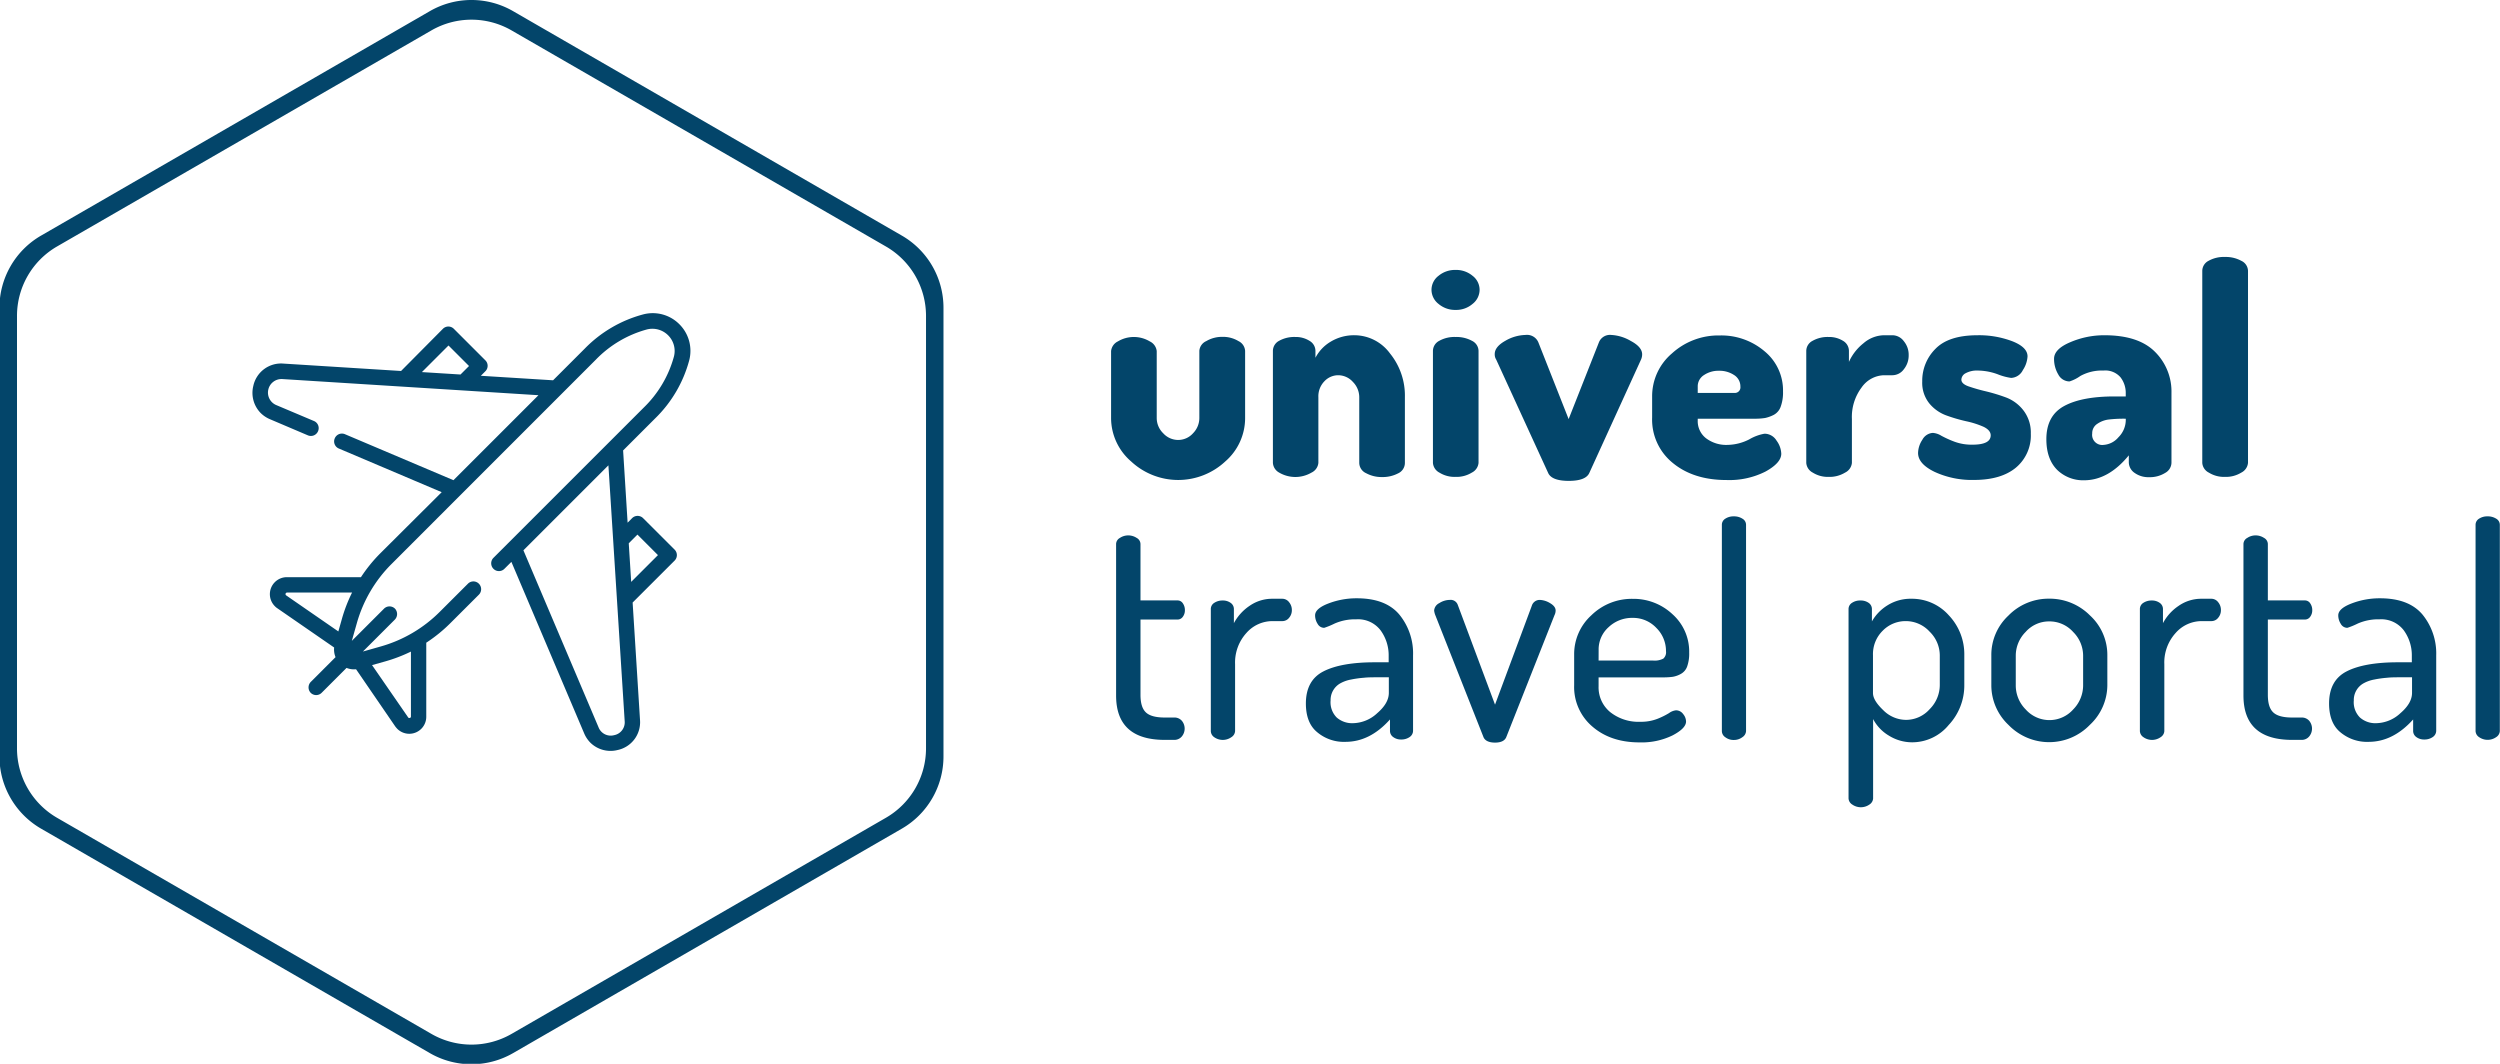
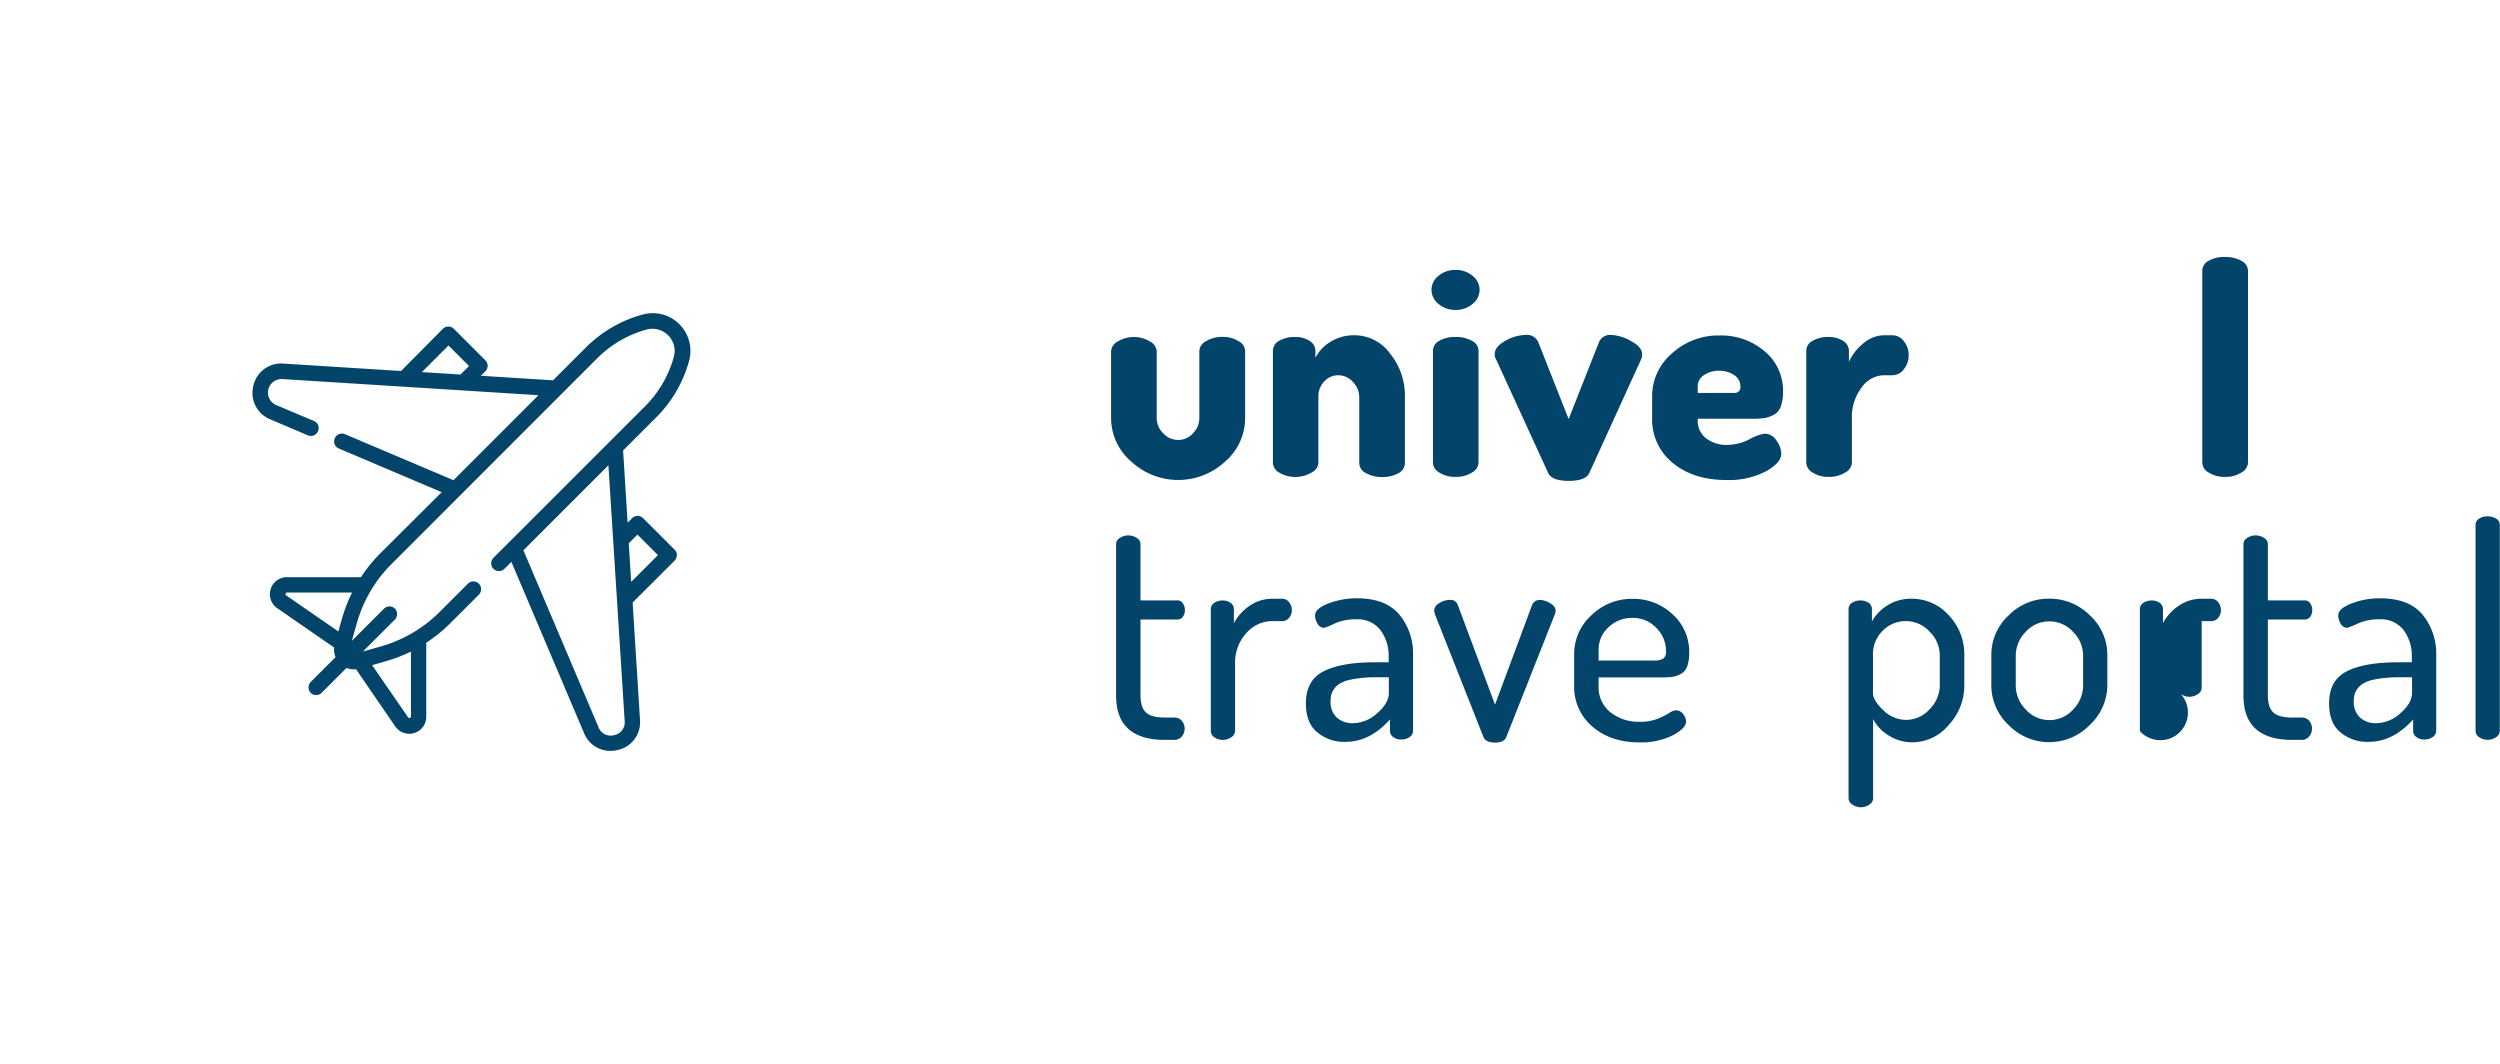
<svg xmlns="http://www.w3.org/2000/svg" id="Layer_1" data-name="Layer 1" viewBox="0 0 588.3 250.34">
  <title>utp-logo-wide</title>
-   <path d="M212.22,55.44,120.75,2.63a19.58,19.58,0,0,0-19.61,0L9.67,55.44a19.61,19.61,0,0,0-9.8,17V178a19.63,19.63,0,0,0,9.8,17l91.47,52.81a19.62,19.62,0,0,0,19.61,0L212.22,195a19.61,19.61,0,0,0,9.8-17V72.42A19.59,19.59,0,0,0,212.22,55.44Zm5.69,120.64a18.88,18.88,0,0,1-9.44,16.36l-88.08,50.85a18.89,18.89,0,0,1-18.88,0L13.42,192.44A18.9,18.9,0,0,1,4,176.08V74.37A18.87,18.87,0,0,1,13.42,58L101.51,7.16a18.89,18.89,0,0,1,18.88,0L208.47,58a18.85,18.85,0,0,1,9.44,16.35Z" style="fill:#03456a" />
  <path d="M261.46,98.41V82.63a2.85,2.85,0,0,1,1.6-2.29,7.3,7.3,0,0,1,7.51,0,2.86,2.86,0,0,1,1.63,2.28V98.36a5,5,0,0,0,1.52,3.59,4.76,4.76,0,0,0,3.53,1.58,4.68,4.68,0,0,0,3.5-1.58,5.12,5.12,0,0,0,1.48-3.59V82.55a2.73,2.73,0,0,1,1.63-2.28,7.27,7.27,0,0,1,3.77-1,7,7,0,0,1,3.81,1A2.74,2.74,0,0,1,293,82.56V98.41a13.5,13.5,0,0,1-4.67,10.18,16.25,16.25,0,0,1-22.15,0A13.51,13.51,0,0,1,261.46,98.41Z" style="fill:#03456a" />
  <path d="M299.54,108.93V82.56A2.7,2.7,0,0,1,301,80.2a7.32,7.32,0,0,1,3.84-.9,6,6,0,0,1,3.32.91,2.74,2.74,0,0,1,1.39,2.37v1.61a9.47,9.47,0,0,1,3.56-3.77,10.61,10.61,0,0,1,5.72-1.53,10.41,10.41,0,0,1,8.27,4.29,15.73,15.73,0,0,1,3.5,10.25v15.5a2.7,2.7,0,0,1-1.6,2.46,7.81,7.81,0,0,1-3.8.87,7.55,7.55,0,0,1-3.71-.9,2.71,2.71,0,0,1-1.63-2.42V93.48a5.12,5.12,0,0,0-1.48-3.59,4.66,4.66,0,0,0-3.5-1.59,4.47,4.47,0,0,0-3.22,1.42,5.06,5.06,0,0,0-1.42,3.76v15.46a2.84,2.84,0,0,1-1.63,2.28,7.52,7.52,0,0,1-7.58,0A2.81,2.81,0,0,1,299.54,108.93Z" style="fill:#03456a" />
  <path d="M338.52,71.52a4.24,4.24,0,0,1-1.66-3.33,4.15,4.15,0,0,1,1.66-3.29,6.07,6.07,0,0,1,4-1.38,6,6,0,0,1,4,1.38,4.15,4.15,0,0,1,1.66,3.29,4.24,4.24,0,0,1-1.66,3.33,5.9,5.9,0,0,1-4,1.41A6,6,0,0,1,338.52,71.52Zm-1.32,37.41V82.56a2.7,2.7,0,0,1,1.49-2.36,7.32,7.32,0,0,1,3.84-.9,7.59,7.59,0,0,1,3.85.9,2.69,2.69,0,0,1,1.55,2.36v26.37a2.86,2.86,0,0,1-1.59,2.29,6.83,6.83,0,0,1-3.81,1,6.74,6.74,0,0,1-3.8-1A2.81,2.81,0,0,1,337.2,108.93Z" style="fill:#03456a" />
  <path d="M351.74,83.32q0-1.72,2.49-3.12A9.89,9.89,0,0,1,359,78.82a2.88,2.88,0,0,1,3,1.73l7.13,18.07,7.13-18.07a2.8,2.8,0,0,1,2.9-1.73,10.13,10.13,0,0,1,4.61,1.42c1.77.94,2.66,2,2.66,3.15a3.08,3.08,0,0,1-.27,1.24L374,111.29c-.55,1.24-2.17,1.87-4.84,1.87s-4.3-.63-4.85-1.87L352.09,84.63A2.31,2.31,0,0,1,351.74,83.32Z" style="fill:#03456a" />
  <path d="M388.78,98.27v-5a13.2,13.2,0,0,1,4.67-10.11,16.23,16.23,0,0,1,11.25-4.22,15.69,15.69,0,0,1,10.52,3.71,11.9,11.9,0,0,1,4.36,9.48,9.72,9.72,0,0,1-.55,3.58,3.49,3.49,0,0,1-1.66,1.93,8.37,8.37,0,0,1-2,.72,14.75,14.75,0,0,1-2.46.17H399.51v.42a5.09,5.09,0,0,0,1.94,4.17,7.87,7.87,0,0,0,5.12,1.57,11.59,11.59,0,0,0,5.09-1.31,10.7,10.7,0,0,1,3.56-1.32,3.31,3.31,0,0,1,2.84,1.63,5.51,5.51,0,0,1,1.11,3.08c0,1.43-1.24,2.83-3.7,4.19a18.83,18.83,0,0,1-9.18,2q-7.76,0-12.63-4A13.12,13.12,0,0,1,388.78,98.27Zm10.73-5.81h8.58A1.31,1.31,0,0,0,409.55,91a3.15,3.15,0,0,0-1.49-2.75,6.22,6.22,0,0,0-3.57-1,6.07,6.07,0,0,0-3.49,1A3.13,3.13,0,0,0,399.51,91Z" style="fill:#03456a" />
  <path d="M425.05,108.93V82.56a2.7,2.7,0,0,1,1.49-2.36,7.18,7.18,0,0,1,3.77-.9,6.14,6.14,0,0,1,3.4.91,2.75,2.75,0,0,1,1.38,2.37v2.58a11.78,11.78,0,0,1,3.43-4.39,7.57,7.57,0,0,1,4.81-1.88h2A3.36,3.36,0,0,1,448,80.28a5,5,0,0,1,1.15,3.28A5.14,5.14,0,0,1,448,86.91a3.36,3.36,0,0,1-2.66,1.39h-2a6.64,6.64,0,0,0-5.26,2.87,11.55,11.55,0,0,0-2.29,7.42v10.35a2.85,2.85,0,0,1-1.62,2.28,7,7,0,0,1-3.85,1,6.62,6.62,0,0,1-3.73-1A2.81,2.81,0,0,1,425.05,108.93Z" style="fill:#03456a" />
-   <path d="M451.36,106.58a5.78,5.78,0,0,1,1-3.08,3,3,0,0,1,2.49-1.63,4.39,4.39,0,0,1,2,.68,24.62,24.62,0,0,0,3.05,1.38,11.6,11.6,0,0,0,4.26.71q4.29,0,4.29-2.2c0-.79-.55-1.45-1.66-2a20.78,20.78,0,0,0-4.05-1.3,37.5,37.5,0,0,1-4.78-1.4A9.3,9.3,0,0,1,454,94.92a7.73,7.73,0,0,1-1.66-5.13,10.6,10.6,0,0,1,3.12-7.71q3.1-3.19,9.9-3.19a22,22,0,0,1,8.2,1.42c2.38.94,3.56,2.13,3.56,3.56a6.5,6.5,0,0,1-1.1,3.22,3.23,3.23,0,0,1-2.77,1.84,13.68,13.68,0,0,1-3.19-.87,13.91,13.91,0,0,0-4.57-.86,5.59,5.59,0,0,0-2.94.63,1.78,1.78,0,0,0-1,1.5c0,.66.56,1.19,1.69,1.59a41.17,41.17,0,0,0,4.09,1.17,42.1,42.1,0,0,1,4.78,1.46,9.34,9.34,0,0,1,4.08,3.07,8.52,8.52,0,0,1,1.7,5.42,9.86,9.86,0,0,1-3.5,8q-3.5,2.9-9.87,2.9a20.94,20.94,0,0,1-9.27-1.9Q451.35,109.15,451.36,106.58Z" style="fill:#03456a" />
-   <path d="M481.55,103.36q0-5.53,4.18-7.81t12-2.26h2.5v-.73A6,6,0,0,0,499,88.79,4.71,4.71,0,0,0,495,87.2a10.46,10.46,0,0,0-5.46,1.28A9.17,9.17,0,0,1,487,89.76a3,3,0,0,1-2.64-1.63,7.14,7.14,0,0,1-1-3.7q0-2.3,3.84-3.91a20.18,20.18,0,0,1,8-1.63q8,0,11.88,3.87a13.14,13.14,0,0,1,3.91,9.7v16.47a2.8,2.8,0,0,1-1.49,2.36,6.83,6.83,0,0,1-3.77,1,5.54,5.54,0,0,1-3.4-1,3.06,3.06,0,0,1-1.38-2.51v-1.63q-4.79,5.86-10.52,5.87a8.77,8.77,0,0,1-6.34-2.45Q481.55,108,481.55,103.36ZM492.34,102a2.38,2.38,0,0,0,2.7,2.69,5,5,0,0,0,3.47-1.79,5.78,5.78,0,0,0,1.73-4.11v-.26H500a30,30,0,0,0-3.77.19,6,6,0,0,0-2.67,1A2.6,2.6,0,0,0,492.34,102Z" style="fill:#03456a" />
  <path d="M518.24,108.93V63.73a2.68,2.68,0,0,1,1.49-2.36,7.32,7.32,0,0,1,3.84-.9,7.58,7.58,0,0,1,3.84.9A2.68,2.68,0,0,1,529,63.73v45.2a2.86,2.86,0,0,1-1.59,2.29,6.88,6.88,0,0,1-3.81,1,6.75,6.75,0,0,1-3.81-1A2.79,2.79,0,0,1,518.24,108.93Z" style="fill:#03456a" />
  <path d="M262.64,163.67V128a1.68,1.68,0,0,1,.9-1.42,3.51,3.51,0,0,1,1.94-.59,3.61,3.61,0,0,1,2,.59,1.68,1.68,0,0,1,.9,1.42v13.29h8.72a1.48,1.48,0,0,1,1.25.69,2.77,2.77,0,0,1,.48,1.6,2.53,2.53,0,0,1-.48,1.55,1.5,1.5,0,0,1-1.25.66h-8.72v17.7c0,2,.42,3.35,1.28,4.16s2.34,1.2,4.46,1.2h2.15a2.3,2.3,0,0,1,1.83.75,2.89,2.89,0,0,1,0,3.71,2.27,2.27,0,0,1-1.8.8h-2.15Q262.64,174.13,262.64,163.67Z" style="fill:#03456a" />
  <path d="M284.93,172.05V143.32a1.7,1.7,0,0,1,.8-1.45,3.49,3.49,0,0,1,2-.56,3.09,3.09,0,0,1,1.87.56,1.76,1.76,0,0,1,.76,1.48v3.29a11.33,11.33,0,0,1,3.67-4.06,9.28,9.28,0,0,1,5.4-1.68h2.36a2,2,0,0,1,1.55.8,2.86,2.86,0,0,1,.66,1.86,2.74,2.74,0,0,1-.66,1.83,2,2,0,0,1-1.55.77h-2.36a8.15,8.15,0,0,0-6.16,2.83,10.35,10.35,0,0,0-2.63,7.32v15.75a1.81,1.81,0,0,1-.87,1.41,3.5,3.5,0,0,1-4.05,0A1.8,1.8,0,0,1,284.93,172.05Z" style="fill:#03456a" />
  <path d="M307.3,165.55q0-5.45,4.15-7.57t12-2.13h3.33v-1.46a9.94,9.94,0,0,0-1.91-6.07,6.64,6.64,0,0,0-5.71-2.58,12,12,0,0,0-5.12,1,18,18,0,0,1-2.42,1,1.76,1.76,0,0,1-1.56-.94,3.65,3.65,0,0,1-.59-2c0-1.06,1.05-2,3.15-2.8a18.41,18.41,0,0,1,6.68-1.21q6.78,0,10,3.84a14.41,14.41,0,0,1,3.22,9.59v17.72a1.78,1.78,0,0,1-.79,1.49,3.36,3.36,0,0,1-2,.59,3,3,0,0,1-1.87-.57,1.76,1.76,0,0,1-.77-1.45v-2.7q-4.69,5.26-10.45,5.27a9.74,9.74,0,0,1-6.75-2.33C308.16,170.79,307.3,168.53,307.3,165.55Zm5.81-.63a5.07,5.07,0,0,0,1.45,3.93,5.52,5.52,0,0,0,3.88,1.33,8.57,8.57,0,0,0,5.64-2.35q2.75-2.36,2.74-4.8v-3.65h-2.43c-1.33,0-2.49,0-3.46.11a23.88,23.88,0,0,0-3,.42,8.13,8.13,0,0,0-2.56.91,4.49,4.49,0,0,0-2.25,4.1Z" style="fill:#03456a" />
  <path d="M337.48,143.67a2.12,2.12,0,0,1,1.21-1.74,4.65,4.65,0,0,1,2.46-.76,1.77,1.77,0,0,1,1.87,1.11l8.79,23.54,8.65-23.26a1.94,1.94,0,0,1,1.87-1.39,5,5,0,0,1,2.43.76c.87.51,1.31,1.09,1.31,1.74a2.48,2.48,0,0,1-.27,1.1L354.44,173.5c-.37.83-1.25,1.25-2.63,1.25s-2.33-.42-2.7-1.25l-11.35-28.73A4.31,4.31,0,0,1,337.48,143.67Z" style="fill:#03456a" />
  <path d="M370.43,161.25V154a12.34,12.34,0,0,1,4.05-9.21,13.59,13.59,0,0,1,9.73-3.87,13.38,13.38,0,0,1,9.35,3.61,11.76,11.76,0,0,1,3.94,9.05,9.08,9.08,0,0,1-.48,3.26,3.22,3.22,0,0,1-1.49,1.75,5.89,5.89,0,0,1-1.87.67,15.67,15.67,0,0,1-2.32.14H376.18v2.08a7.53,7.53,0,0,0,2.73,6.09,10.73,10.73,0,0,0,7.1,2.28,10.53,10.53,0,0,0,4-.69,17.93,17.93,0,0,0,2.74-1.35,3.4,3.4,0,0,1,1.66-.66,2.07,2.07,0,0,1,1.66.87,2.83,2.83,0,0,1,.69,1.77q0,1.59-3.15,3.25a16.53,16.53,0,0,1-7.79,1.66q-6.78,0-11.07-3.7A12.21,12.21,0,0,1,370.43,161.25Zm5.75-5.81H389a4.38,4.38,0,0,0,2.42-.46,2,2,0,0,0,.62-1.76,7.62,7.62,0,0,0-2.28-5.47,7.5,7.5,0,0,0-5.61-2.35,8,8,0,0,0-5.61,2.18,7,7,0,0,0-2.35,5.36Z" style="fill:#03456a" />
-   <path d="M405.19,172.05V123.52a1.67,1.67,0,0,1,.79-1.45,3.5,3.5,0,0,1,2-.56,3.63,3.63,0,0,1,2.07.56,1.65,1.65,0,0,1,.83,1.45v48.53a1.83,1.83,0,0,1-.86,1.42,3.28,3.28,0,0,1-2,.66,3.21,3.21,0,0,1-2-.63A1.77,1.77,0,0,1,405.19,172.05Z" style="fill:#03456a" />
  <path d="M435,187.9V143.32a1.7,1.7,0,0,1,.8-1.45,3.37,3.37,0,0,1,2-.56,3.21,3.21,0,0,1,1.94.56,1.76,1.76,0,0,1,.76,1.48v2.88a10.61,10.61,0,0,1,3.67-3.79,10.23,10.23,0,0,1,5.61-1.54,11.61,11.61,0,0,1,8.83,3.91,13.3,13.3,0,0,1,3.63,9.38v7.06a13.59,13.59,0,0,1-3.67,9.35,11.14,11.14,0,0,1-8.51,4.08,10.37,10.37,0,0,1-5.58-1.58,9.88,9.88,0,0,1-3.7-3.89V187.9a1.83,1.83,0,0,1-.86,1.42,3.52,3.52,0,0,1-4.05,0A1.8,1.8,0,0,1,435,187.9Zm5.75-24.81q0,1.72,2.39,4a7.6,7.6,0,0,0,5.43,2.31,7.43,7.43,0,0,0,5.51-2.51,8.06,8.06,0,0,0,2.39-5.68v-7a7.84,7.84,0,0,0-2.39-5.57,7.58,7.58,0,0,0-5.64-2.48,7.5,7.5,0,0,0-5.37,2.23,7.72,7.72,0,0,0-2.32,5.82Z" style="fill:#03456a" />
  <path d="M468.6,161.25v-7.06a12.63,12.63,0,0,1,4-9.31,13.2,13.2,0,0,1,9.59-4,13.38,13.38,0,0,1,9.62,3.94,12.59,12.59,0,0,1,4.09,9.35v7.06a12.85,12.85,0,0,1-4.12,9.35,13.31,13.31,0,0,1-19.15,0A12.84,12.84,0,0,1,468.6,161.25Zm5.75,0a8,8,0,0,0,2.35,5.71,7.48,7.48,0,0,0,11.15,0,8.1,8.1,0,0,0,2.35-5.68v-7a7.88,7.88,0,0,0-2.35-5.57,7.45,7.45,0,0,0-5.61-2.48,7.32,7.32,0,0,0-5.57,2.48,7.93,7.93,0,0,0-2.32,5.57Z" style="fill:#03456a" />
-   <path d="M503.56,172.05V143.32a1.7,1.7,0,0,1,.8-1.45,3.49,3.49,0,0,1,2-.56,3.09,3.09,0,0,1,1.87.56,1.76,1.76,0,0,1,.76,1.48v3.29a11.24,11.24,0,0,1,3.67-4.06,9.28,9.28,0,0,1,5.4-1.68h2.35a2,2,0,0,1,1.56.8,2.86,2.86,0,0,1,.66,1.86,2.74,2.74,0,0,1-.66,1.83,2,2,0,0,1-1.56.77H518.1a8.15,8.15,0,0,0-6.16,2.83,10.31,10.31,0,0,0-2.63,7.32v15.75a1.81,1.81,0,0,1-.87,1.41,3.5,3.5,0,0,1-4.05,0A1.8,1.8,0,0,1,503.56,172.05Z" style="fill:#03456a" />
+   <path d="M503.56,172.05V143.32a1.7,1.7,0,0,1,.8-1.45,3.49,3.49,0,0,1,2-.56,3.09,3.09,0,0,1,1.87.56,1.76,1.76,0,0,1,.76,1.48v3.29a11.24,11.24,0,0,1,3.67-4.06,9.28,9.28,0,0,1,5.4-1.68h2.35a2,2,0,0,1,1.56.8,2.86,2.86,0,0,1,.66,1.86,2.74,2.74,0,0,1-.66,1.83,2,2,0,0,1-1.56.77H518.1v15.75a1.81,1.81,0,0,1-.87,1.41,3.5,3.5,0,0,1-4.05,0A1.8,1.8,0,0,1,503.56,172.05Z" style="fill:#03456a" />
  <path d="M527.93,163.67V128a1.68,1.68,0,0,1,.9-1.42,3.51,3.51,0,0,1,1.94-.59,3.61,3.61,0,0,1,2,.59,1.68,1.68,0,0,1,.9,1.42v13.29h8.72a1.48,1.48,0,0,1,1.25.69,2.77,2.77,0,0,1,.48,1.6,2.53,2.53,0,0,1-.48,1.55,1.5,1.5,0,0,1-1.25.66h-8.72v17.7c0,2,.42,3.35,1.28,4.16s2.34,1.2,4.46,1.2h2.15a2.31,2.31,0,0,1,1.83.75,2.89,2.89,0,0,1,0,3.71,2.27,2.27,0,0,1-1.8.8h-2.15Q527.93,174.13,527.93,163.67Z" style="fill:#03456a" />
  <path d="M548.08,165.55q0-5.45,4.15-7.57t12-2.13h3.32v-1.46a10,10,0,0,0-1.9-6.07,6.66,6.66,0,0,0-5.72-2.58,12,12,0,0,0-5.12,1,18,18,0,0,1-2.42,1,1.76,1.76,0,0,1-1.56-.94,3.65,3.65,0,0,1-.59-2c0-1.06,1.05-2,3.15-2.8a18.41,18.41,0,0,1,6.68-1.21q6.78,0,10,3.84a14.46,14.46,0,0,1,3.22,9.59v17.72a1.79,1.79,0,0,1-.8,1.49,3.36,3.36,0,0,1-2,.59,3,3,0,0,1-1.87-.57,1.75,1.75,0,0,1-.76-1.45v-2.7q-4.71,5.26-10.46,5.27a9.74,9.74,0,0,1-6.75-2.33C548.94,170.79,548.08,168.53,548.08,165.55Zm5.81-.63a5.07,5.07,0,0,0,1.46,3.93,5.48,5.48,0,0,0,3.87,1.33,8.57,8.57,0,0,0,5.64-2.35q2.75-2.36,2.74-4.8v-3.65h-2.42c-1.34,0-2.5,0-3.47.11a24.14,24.14,0,0,0-3,.42,8.13,8.13,0,0,0-2.56.91,4.49,4.49,0,0,0-2.25,4.1Z" style="fill:#03456a" />
  <path d="M582.55,172.05V123.52a1.68,1.68,0,0,1,.8-1.45,3.49,3.49,0,0,1,2-.56,3.69,3.69,0,0,1,2.08.56,1.67,1.67,0,0,1,.83,1.45v48.53a1.82,1.82,0,0,1-.87,1.42,3.5,3.5,0,0,1-4,0A1.8,1.8,0,0,1,582.55,172.05Z" style="fill:#03456a" />
  <path d="M150.61,169.47l-1.74-27.68,9.88-9.87a1.83,1.83,0,0,0,0-2.58l-7.42-7.41a1.83,1.83,0,0,0-2.58,0L147.69,123,146.63,106l7.5-7.5a29.87,29.87,0,0,0,8.05-13.68,8.83,8.83,0,0,0-2.33-8.54h0A8.82,8.82,0,0,0,151.3,74a30,30,0,0,0-13.66,8l-7.49,7.49-17-1.06,1.06-1.06a1.81,1.81,0,0,0,0-2.58l-7.41-7.41a1.81,1.81,0,0,0-2.58,0L94.38,87.3,66.7,85.56a6.68,6.68,0,0,0-7.09,5.25,6.78,6.78,0,0,0,1.71,6.36,7,7,0,0,0,2.28,1.51l8.86,3.77a1.82,1.82,0,0,0,2.39-1h0a1.81,1.81,0,0,0-1-2.39L65,95.32a3.19,3.19,0,0,1,1.44-6.12L126.71,93l-20,20L81.16,102.17a1.82,1.82,0,0,0-2.39,1h0a1.81,1.81,0,0,0,1,2.39l24.17,10.26L89.56,130.14a35.41,35.41,0,0,0-4.62,5.68H67.54a4,4,0,0,0-2.86,6.83,3.29,3.29,0,0,0,.57.48l13.38,9.24a4.73,4.73,0,0,0,.33,2.27l-5.78,5.78a1.86,1.86,0,0,0-.09,2.59,1.82,1.82,0,0,0,2.62,0l5.84-5.84a4.61,4.61,0,0,0,2.24.32L93,170.93a6.57,6.57,0,0,0,.48.57,4,4,0,0,0,6.83-2.86v-17.4a35.49,35.49,0,0,0,5.69-4.62l6.69-6.68a1.83,1.83,0,0,0,0-2.58h0a1.81,1.81,0,0,0-2.58,0L103.46,144a31.87,31.87,0,0,1-13.91,8.14l-4.15,1.18,7.47-7.47a1.88,1.88,0,0,0,.1-2.6,1.83,1.83,0,0,0-2.62,0l-7.56,7.56,1.19-4.2a31.88,31.88,0,0,1,8.16-13.89l48.08-48.09a26.33,26.33,0,0,1,12-7.1,5.23,5.23,0,0,1,5,1.37h0a5.2,5.2,0,0,1,1.37,5,26.32,26.32,0,0,1-7.09,12l-35.38,35.37a1.83,1.83,0,0,0,0,2.58h0a1.81,1.81,0,0,0,2.58,0l1.64-1.63,17.1,40.29a7,7,0,0,0,1.51,2.28,6.78,6.78,0,0,0,6.36,1.71A6.68,6.68,0,0,0,150.61,169.47ZM105.54,81.3l4.83,4.83-2,2-9.09-.57Zm-8.84,72v15.31a.31.31,0,0,1-.26.33.32.32,0,0,1-.4-.13l-8.49-12.3,3-.84A36.13,36.13,0,0,0,96.7,153.33Zm-17.08-4.71-12.29-8.49a.37.37,0,0,1,.21-.66H82.85a35.56,35.56,0,0,0-2.38,6.15ZM150,125.8l4.83,4.83-6.3,6.3-.57-9.08ZM144.52,173a3.07,3.07,0,0,1-3.67-1.85L123.17,129.5l20-20L147,169.7A3.07,3.07,0,0,1,144.52,173Z" style="fill:#03456a" />
</svg>